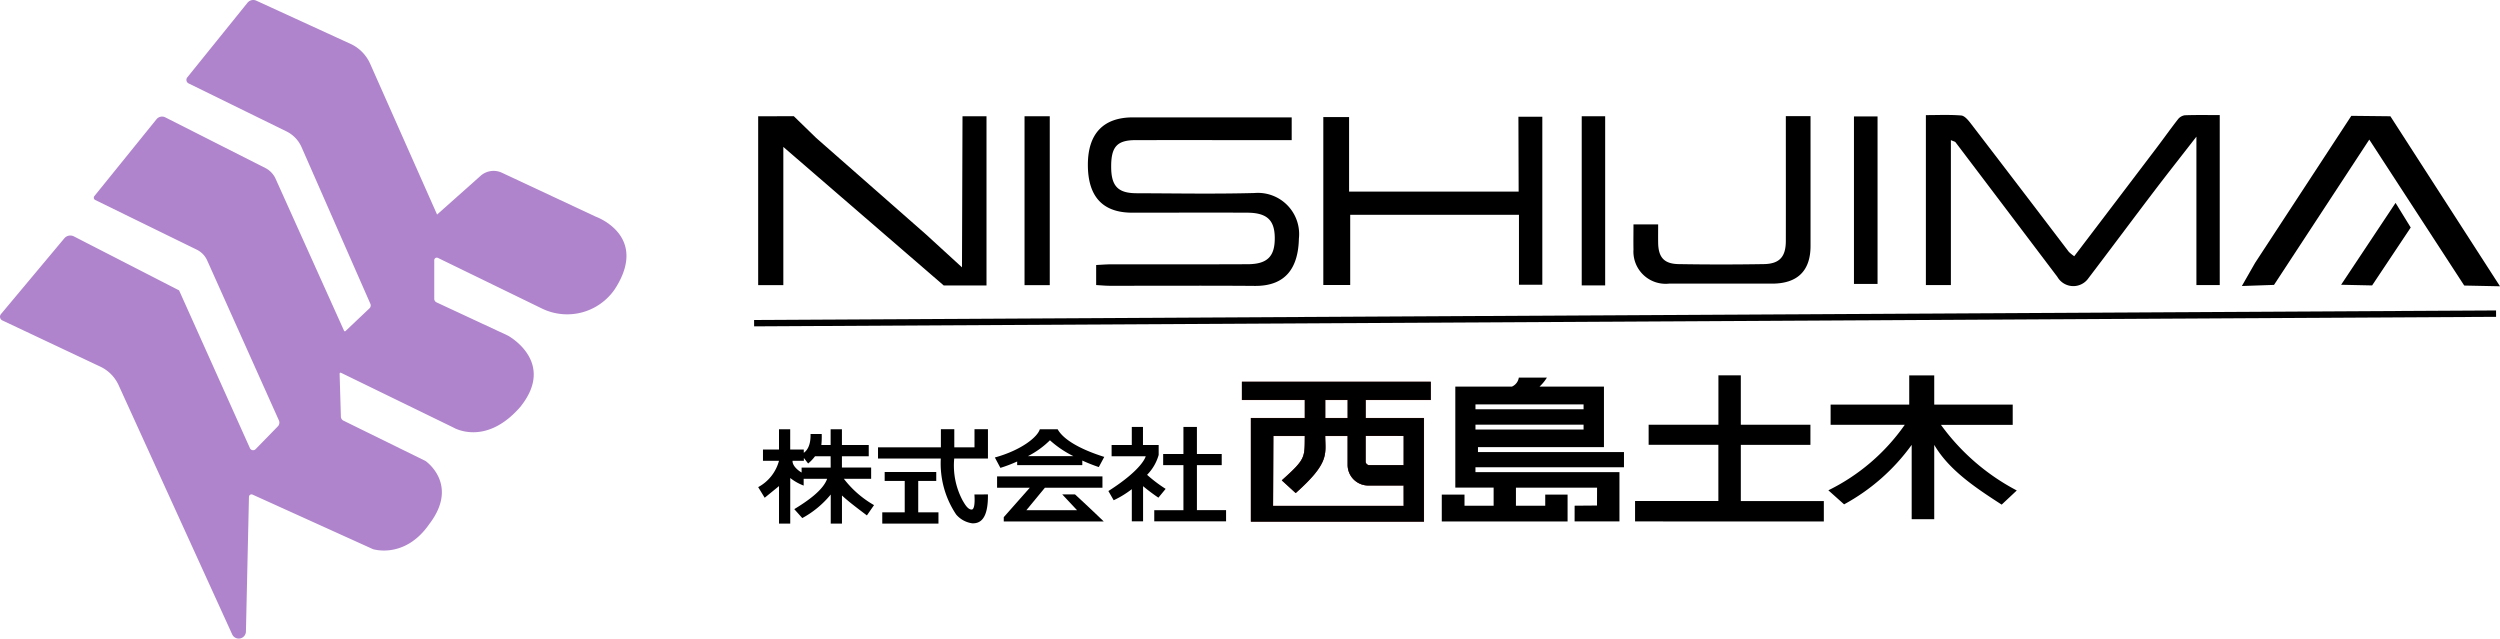
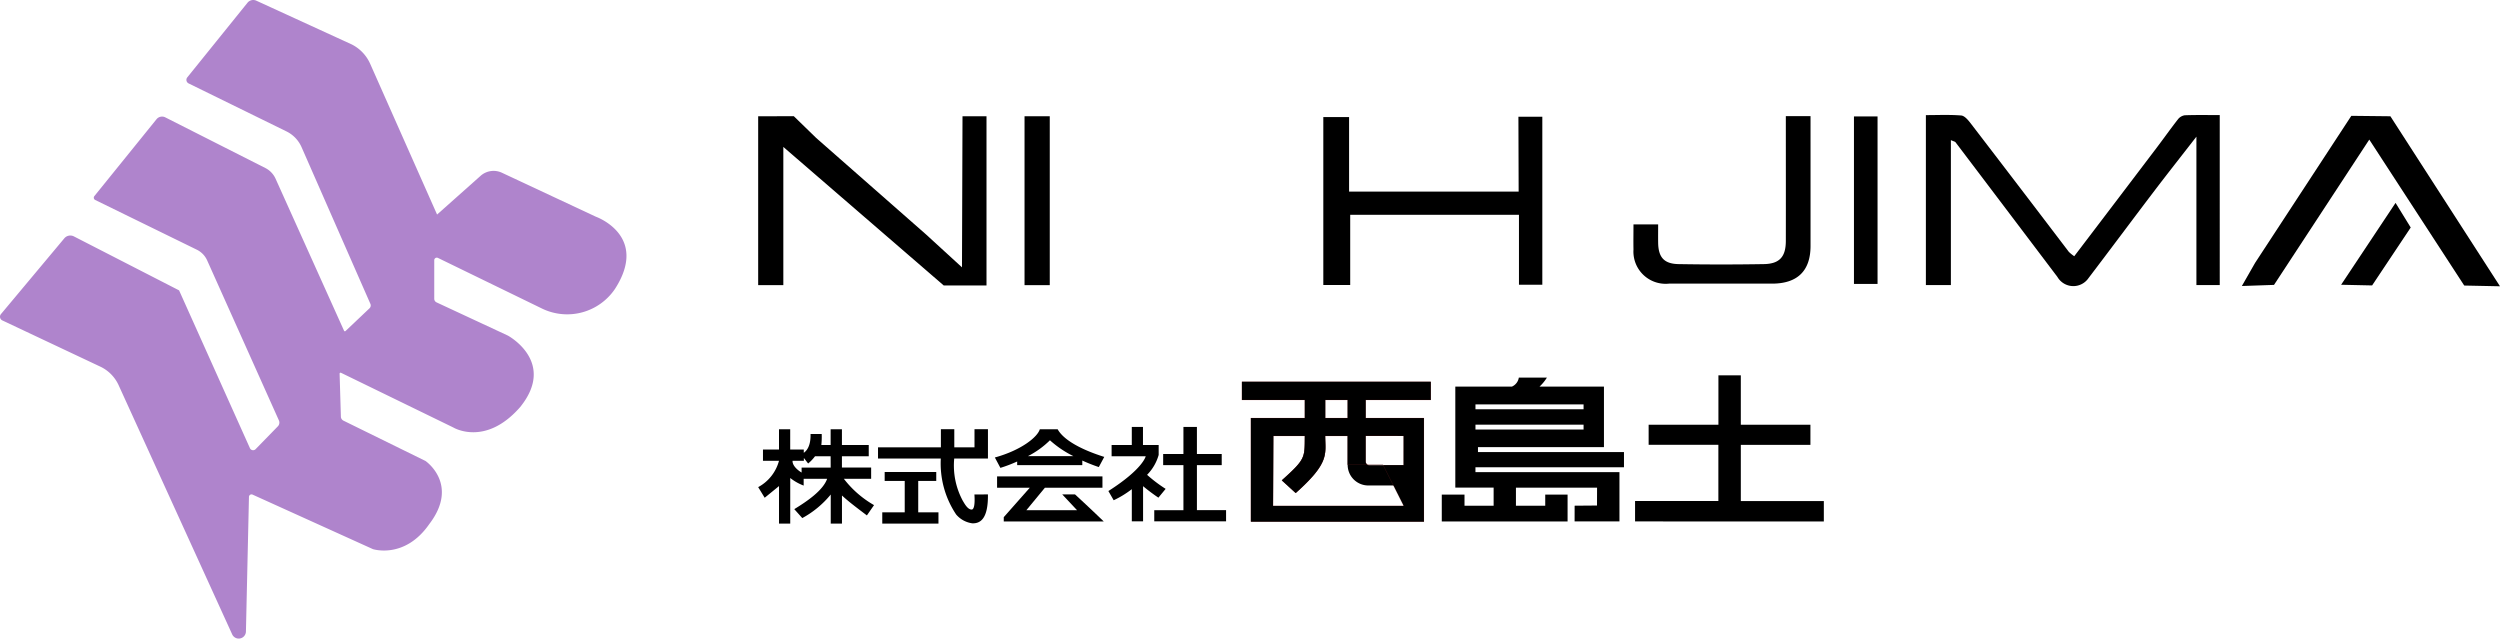
<svg xmlns="http://www.w3.org/2000/svg" width="195.757" height="50" viewBox="0 0 195.757 50">
  <g transform="translate(-50.051 -20)">
    <g transform="translate(46 20)">
      <path d="M19.378.216,14.664,6.059a.309.309,0,0,0,.1.471l7.664,3.758a2.492,2.492,0,0,1,1.185,1.237L29,23.789a.308.308,0,0,1-.068.352l-1.879,1.781a.071.071,0,0,1-.113-.022L21.58,14a1.747,1.747,0,0,0-.8-.842L12.941,9.189a.558.558,0,0,0-.686.147L7.386,15.357a.2.2,0,0,0,.064.3l7.971,3.9a1.715,1.715,0,0,1,.791.815L21.838,32.92a.418.418,0,0,1-.082.463l-1.743,1.788a.273.273,0,0,1-.444-.079L14.022,22.737,5.784,18.51a.613.613,0,0,0-.749.152L.074,24.594a.32.32,0,0,0,.1.492L7.9,28.73a2.975,2.975,0,0,1,1.373,1.4l8.906,19.542a.564.564,0,0,0,1.077-.221l.237-10.538a.2.2,0,0,1,.288-.181l9.42,4.267s2.493.807,4.414-1.965c2.377-3.114-.3-4.94-.3-4.94l-6.424-3.157a.361.361,0,0,1-.2-.314l-.1-3.362a.076.076,0,0,1,.109-.071l8.785,4.278s2.511,1.541,5.25-1.6c2.853-3.538-.97-5.592-.97-5.592l-5.584-2.6a.31.31,0,0,1-.179-.281V20.373a.2.2,0,0,1,.286-.179l8.159,3.97a4.514,4.514,0,0,0,5.706-1.541c2.682-4.166-1.484-5.649-1.484-5.649L39.3,13.526a1.534,1.534,0,0,0-1.671.243L34.223,16.8,28.971,4.965A3.112,3.112,0,0,0,27.54,3.478L20.089.062a.58.58,0,0,0-.712.154" transform="translate(4.052 0)" fill="#af84cc" />
    </g>
    <g transform="translate(109.419 49.391)">
      <path d="M238.536,10.781l1.752-.014s.005-1.322.005-1.4H233.94v1.417h2.294v-.87h1.75v2.1h-9.851v-2.1h1.78v.87h2.28V9.364h-3V1.456h4.431a.919.919,0,0,0,.542-.706h2.2a3.412,3.412,0,0,1-.58.706h5.046V6.195h-9.865v.386H242.4v1.19h-11.63v.38h11.276v3.861h-3.512Zm.7-7.93h-8.465v.381h8.465Zm0,1.584h-8.465v.381h8.465Z" transform="translate(-174.606 -0.574)" />
      <path d="M292.637,11.438V9.84h6.523v-4.4H293.7V3.866h5.464V0h1.754V3.866h5.45V5.442h-5.45v4.4h6.5v1.6Z" transform="translate(-223.975 0)" />
-       <path d="M370.718,10.129c-2.1-1.353-4.13-2.717-5.281-4.679V11.27h-1.766V5.45a15.836,15.836,0,0,1-5.292,4.658l-1.232-1.1a15.784,15.784,0,0,0,5.982-5.127h-5.806V2.3h6.156V.01h1.958V2.3h6.145V3.884h-5.619A17.184,17.184,0,0,0,371.9,9.021Z" transform="translate(-273.349 -0.007)" />
      <path d="M176.23,3.576V2.153l-14.783,0V3.578l4.924,0V4.988h-4.222V13.1H175.7V4.988h-4.569V3.576Zm-8.262,0h1.759V4.988h-1.759Zm6.144,8.294H163.881l.023-5.476h2.467c-.019,1.721.084,1.783-1.8,3.475l1.085.99c2.66-2.371,2.322-3.02,2.309-4.464h1.759V8.653a1.616,1.616,0,0,0,1.616,1.617h2.77Zm0-5.476V8.68H171.42a.291.291,0,0,1-.291-.291l0-2Z" transform="translate(-123.567 -1.647)" />
-       <path d="M176.23,3.576V2.153l-14.783,0V3.578l4.924,0V4.988h-4.222V13.1H175.7V4.988h-4.569V3.576Zm-8.262,0h1.759V4.988h-1.759Zm6.144,8.294H163.881l.023-5.476h2.467c-.019,1.721.084,1.783-1.8,3.475l1.085.99c2.66-2.371,2.322-3.02,2.309-4.464h1.759V8.653a1.616,1.616,0,0,0,1.616,1.617h2.77Zm0-5.476V8.68H171.42a.291.291,0,0,1-.291-.291l0-2Z" transform="translate(-123.567 -1.647)" stroke="#ad2f2f" stroke-miterlimit="10" stroke-width="0.01" />
+       <path d="M176.23,3.576V2.153l-14.783,0V3.578l4.924,0V4.988h-4.222V13.1H175.7V4.988h-4.569V3.576Zm-8.262,0h1.759V4.988h-1.759Zm6.144,8.294H163.881l.023-5.476h2.467c-.019,1.721.084,1.783-1.8,3.475l1.085.99c2.66-2.371,2.322-3.02,2.309-4.464h1.759V8.653h2.77Zm0-5.476V8.68H171.42a.291.291,0,0,1-.291-.291l0-2Z" transform="translate(-123.567 -1.647)" stroke="#ad2f2f" stroke-miterlimit="10" stroke-width="0.01" />
      <path d="M6.708,21.865H8.845v-.883H6.557V20.1h2.1v-.882h-2.1V17.982H5.673v1.235H4.945a6.187,6.187,0,0,0,.029-.862H4.1c.025.933-.3,1.317-.53,1.472v-.255H2.507V17.982H1.63v1.591H.375v.878H1.63A3.311,3.311,0,0,1,0,22.514l.509.833,1.122-.915v2.941H2.51V21.8a3.959,3.959,0,0,0,1.051.593v-.532H5.4c-.324.918-1.58,1.771-2.574,2.377l.627.7a7.488,7.488,0,0,0,2.228-1.845V25.37h.879v-2.2c.475.435.944.8,1.952,1.56l.559-.807a7.958,7.958,0,0,1-2.36-2.057m-1.035-.883H3.4v.389c-.286-.165-.732-.534-.709-.92h.886v-.222l.334.435a3.239,3.239,0,0,0,.538-.565H5.673Z" transform="translate(0 -13.762)" />
      <path d="M81.709,22.577h-2.56v-.888H87.4v.888H82.892l-1.448,1.756h3.965L84.253,23.1h1s1.107,1.012,2.246,2.115H79.672v-.334Zm5.832-2.415c-2.259-.713-3.3-1.523-3.647-2.162h-1.4c-.178.6-1.425,1.628-3.519,2.208l.434.813a11.225,11.225,0,0,0,1.313-.5v.286h5.1v-.36a12.794,12.794,0,0,0,1.293.511Zm-5.98-.058a6.911,6.911,0,0,0,1.727-1.244A8.018,8.018,0,0,0,85.122,20.1Z" transform="translate(-60.443 -13.776)" />
      <path d="M120.794,22.747a14.954,14.954,0,0,1-1.2-.9V24.6h-.882V22.081a7.6,7.6,0,0,1-1.419.868l-.415-.721c2.726-1.736,2.923-2.725,2.923-2.725h-2.671v-.878h1.581V17.206h.875v1.418h1.229V19.4a3.616,3.616,0,0,1-.907,1.558,11.093,11.093,0,0,0,1.453,1.1ZM120.47,24.6v-.871h2.284V20.2h-1.587v-.874h1.587V17.206h1.056v2.122h1.942V20.2h-1.942v3.524h2.283V24.6Z" transform="translate(-89.456 -13.169)" />
      <path d="M43.141,24.478h1.584v.881h-4.4v-.881h1.758v-2.46h-1.57v-.7h4.039v.7H43.141Zm4.4-1.4c.063.928-.077,1.18-.212,1.182-.331.005-.587-.512-.693-.678a5.8,5.8,0,0,1-.677-3.316H48.6V17.966H47.547v1.419H45.965V17.966h-1.05v1.419H39.992v.876h4.917a7.179,7.179,0,0,0,1.2,4.382,2.006,2.006,0,0,0,1.271.694c.593.015,1.245-.305,1.219-2.264Z" transform="translate(-30.609 -13.75)" />
    </g>
    <g transform="translate(109.418 29.001)">
      <path d="M401.633,11.064c2.2-2.89,4.334-5.7,6.467-8.512.557-.735,1.089-1.489,1.658-2.215a.833.833,0,0,1,.535-.312c.887-.032,1.775-.015,2.734-.015V13.318H411.2V1.7c-1.265,1.629-2.341,2.992-3.391,4.374-1.693,2.229-3.362,4.475-5.057,6.7a1.44,1.44,0,0,1-2.435-.09q-3.987-5.275-7.979-10.546c-.038-.051-.13-.063-.363-.167V13.32h-1.958V.013c.93,0,1.853-.045,2.766.029.261.021.539.354.73.6q3.862,5.032,7.7,10.081a3.137,3.137,0,0,0,.419.338" transform="translate(-298.582 0)" />
-       <path d="M110.774,13.937V12.362c.4-.019.811-.054,1.22-.054,3.549,0,7.1.008,10.647-.008,1.549-.007,2.136-.614,2.118-2.092-.016-1.37-.619-1.935-2.152-1.943-3-.014-6.006,0-9.009,0-2.309,0-3.472-1.255-3.473-3.752,0-2.435,1.212-3.711,3.529-3.711h12.431V2.583h-1.33c-3.627,0-7.254-.005-10.881,0-1.467,0-1.929.518-1.924,2.087,0,1.507.526,2.068,1.979,2.072,3.081.01,6.164.066,9.243-.017a3.228,3.228,0,0,1,3.477,3.573c-.051,2.271-1.019,3.721-3.452,3.7-3.783-.03-7.566-.007-11.349-.01-.341,0-.683-.035-1.073-.056" transform="translate(-84.309 -0.612)" />
      <path d="M14.527,13.675h3.352V.427H16l-.041,11.831L13.141,9.679l-8.6-7.554L2.792.424,0,.427V13.649H1.97V2.829Z" transform="translate(0 -0.325)" />
      <path d="M204.059,6.463s-.018-4.256-.018-5.858h1.872V13.756h-1.829V8.279H190.87v5.5h-2.106V.63h2.018V6.463" transform="translate(-144.512 -0.463)" />
      <path d="M515.782,13.647l-2.8-.058L505.547,2.16l-7.459,11.378-2.517.087,1.035-1.811L504.142.3,507.2.334" transform="translate(-379.393 -0.231)" />
      <path d="M292.345,8.876h1.932c0,.482-.007.964,0,1.447.02,1.133.463,1.644,1.605,1.663q3.332.056,6.665,0c1.232-.018,1.725-.569,1.728-1.807.006-3.233,0-6.467,0-9.782h1.934V2.465c0,2.7,0,5.4,0,8.1,0,1.953-1.028,2.949-3.011,2.95q-4.035,0-8.069,0a2.523,2.523,0,0,1-2.784-2.67c-.013-.615,0-1.23,0-1.968" transform="translate(-223.806 -0.307)" />
      <rect width="1.975" height="13.225" transform="translate(20.857 0.102)" />
      <rect width="1.847" height="13.115" transform="translate(85.803 0.116)" />
-       <rect width="1.836" height="13.245" transform="translate(64.486 0.102)" />
      <path d="M534.167,31.3l-3.023,4.535-2.427-.053,4.263-6.411" transform="translate(-404.768 -22.486)" />
    </g>
-     <line y1="0.746" x2="136.4" transform="translate(109.1 44.559)" fill="none" stroke="#000" stroke-width="0.5" />
  </g>
</svg>